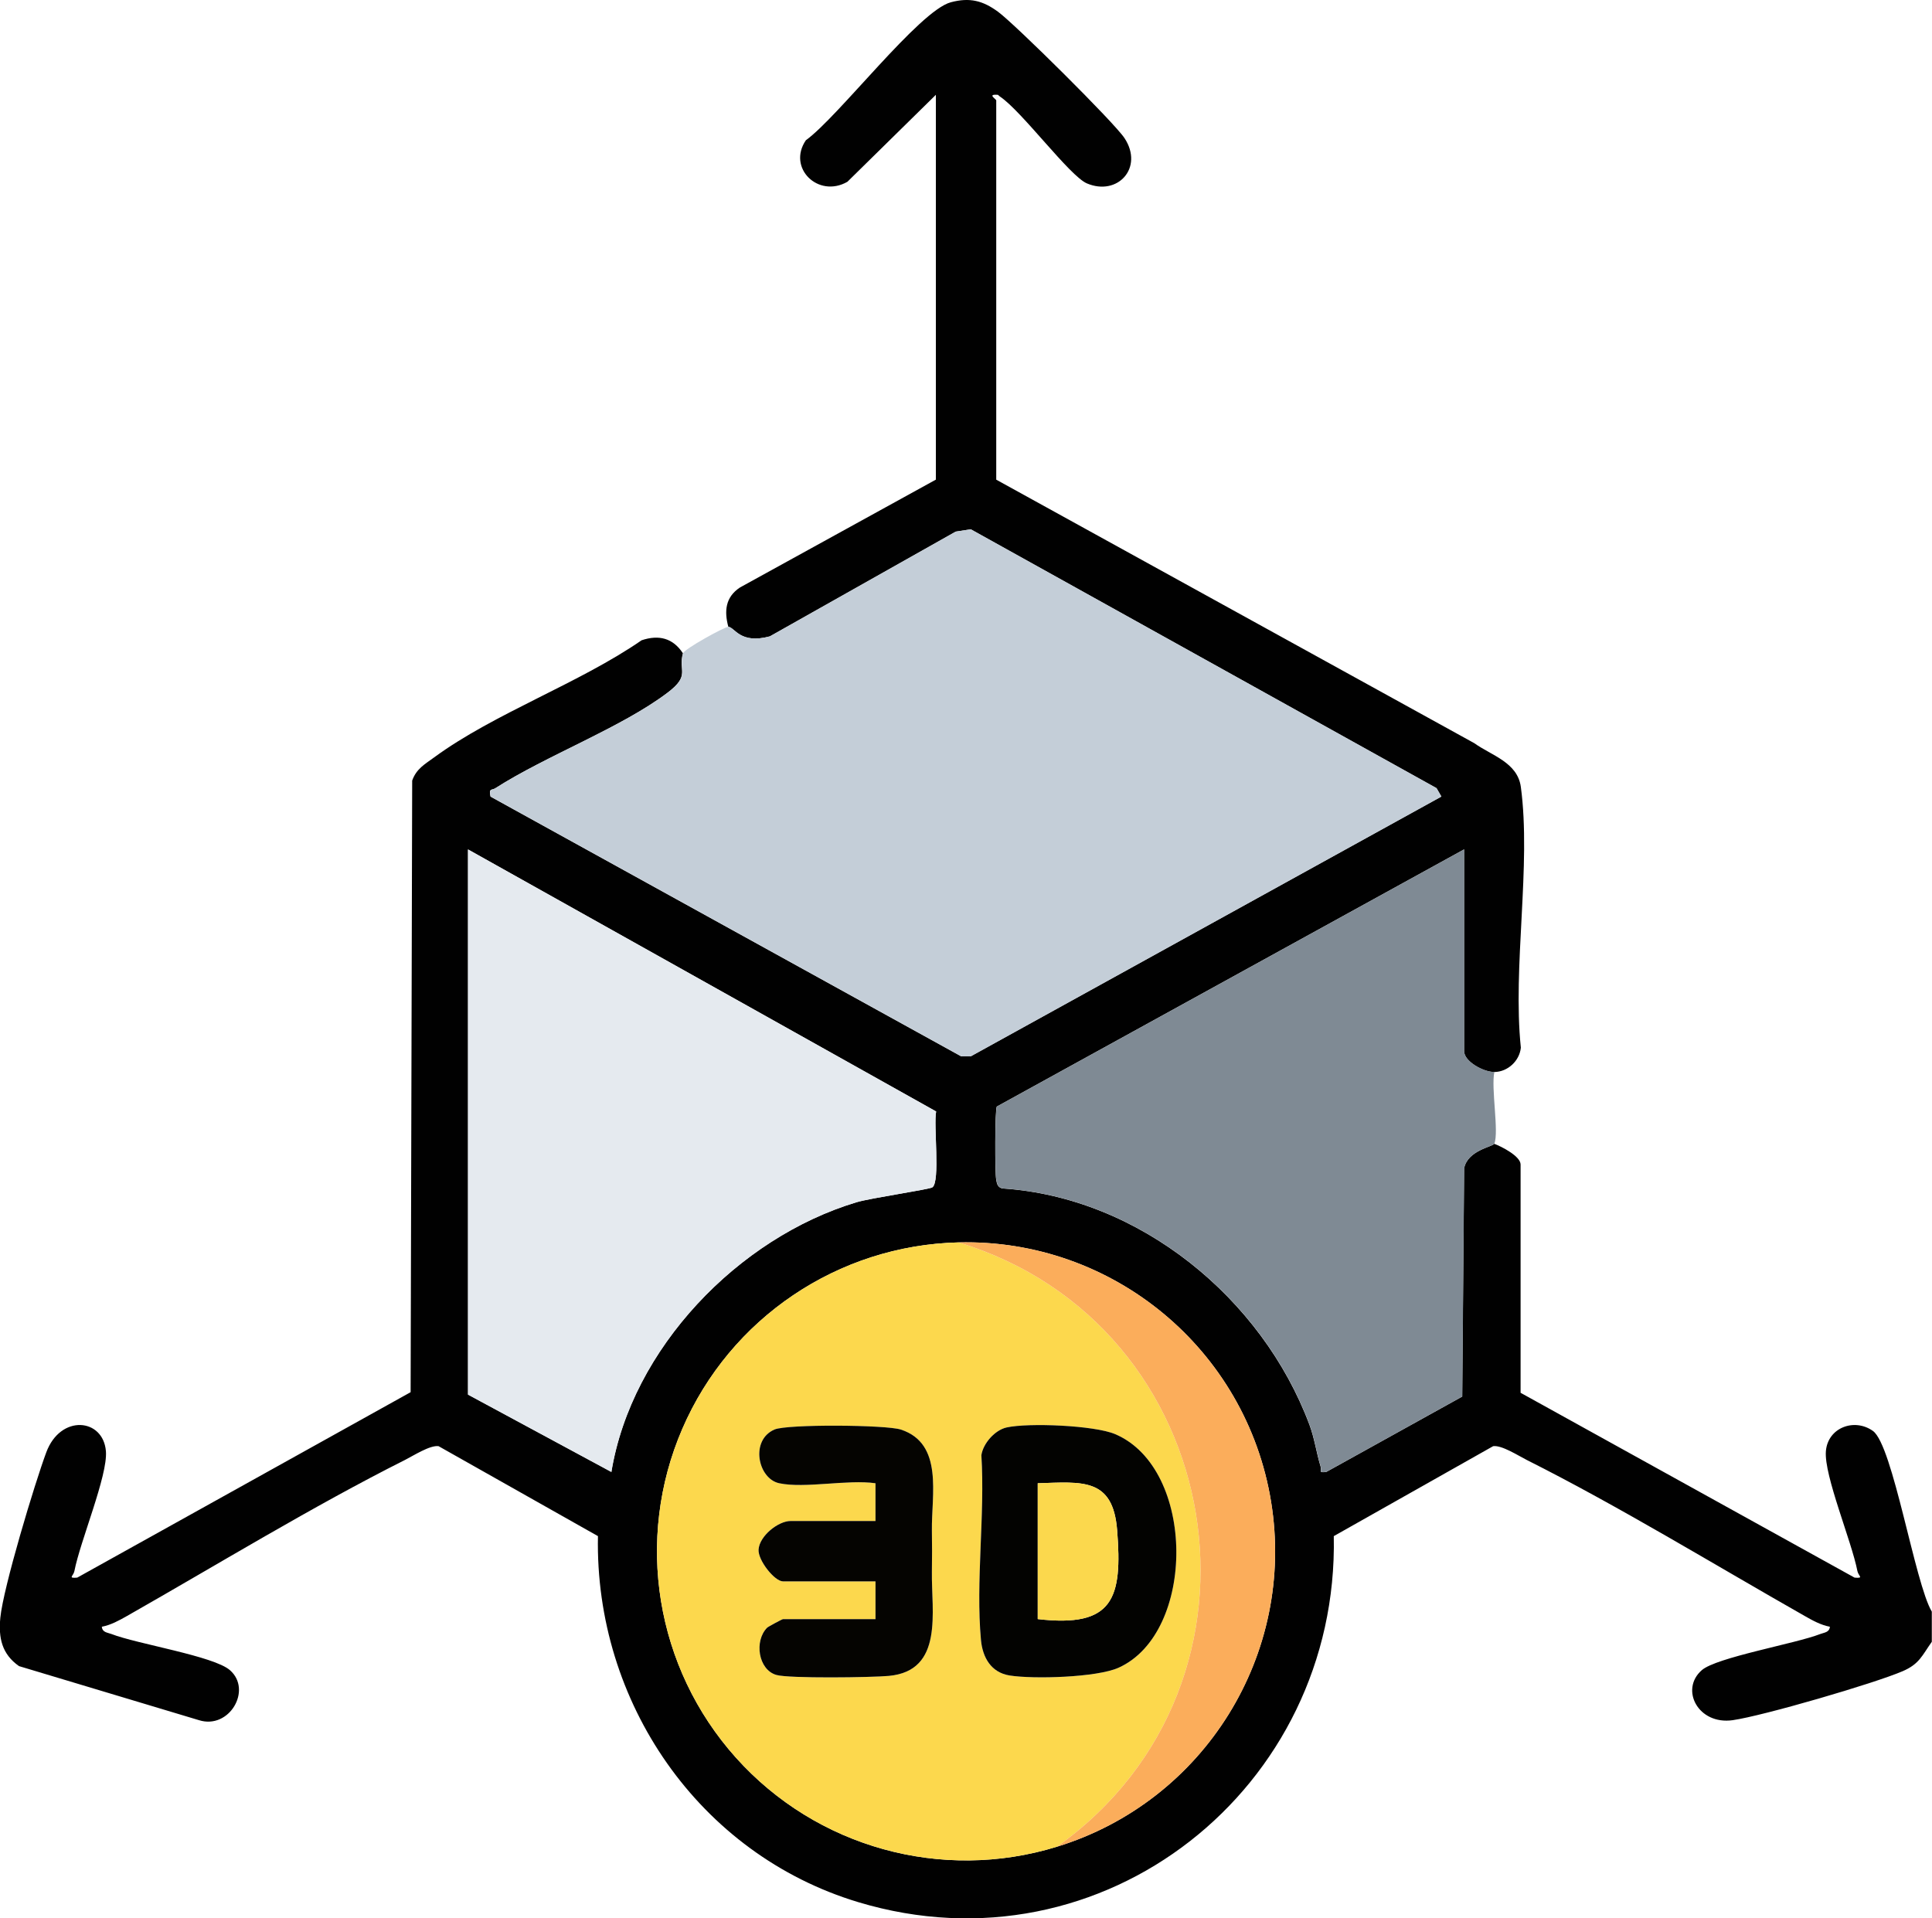
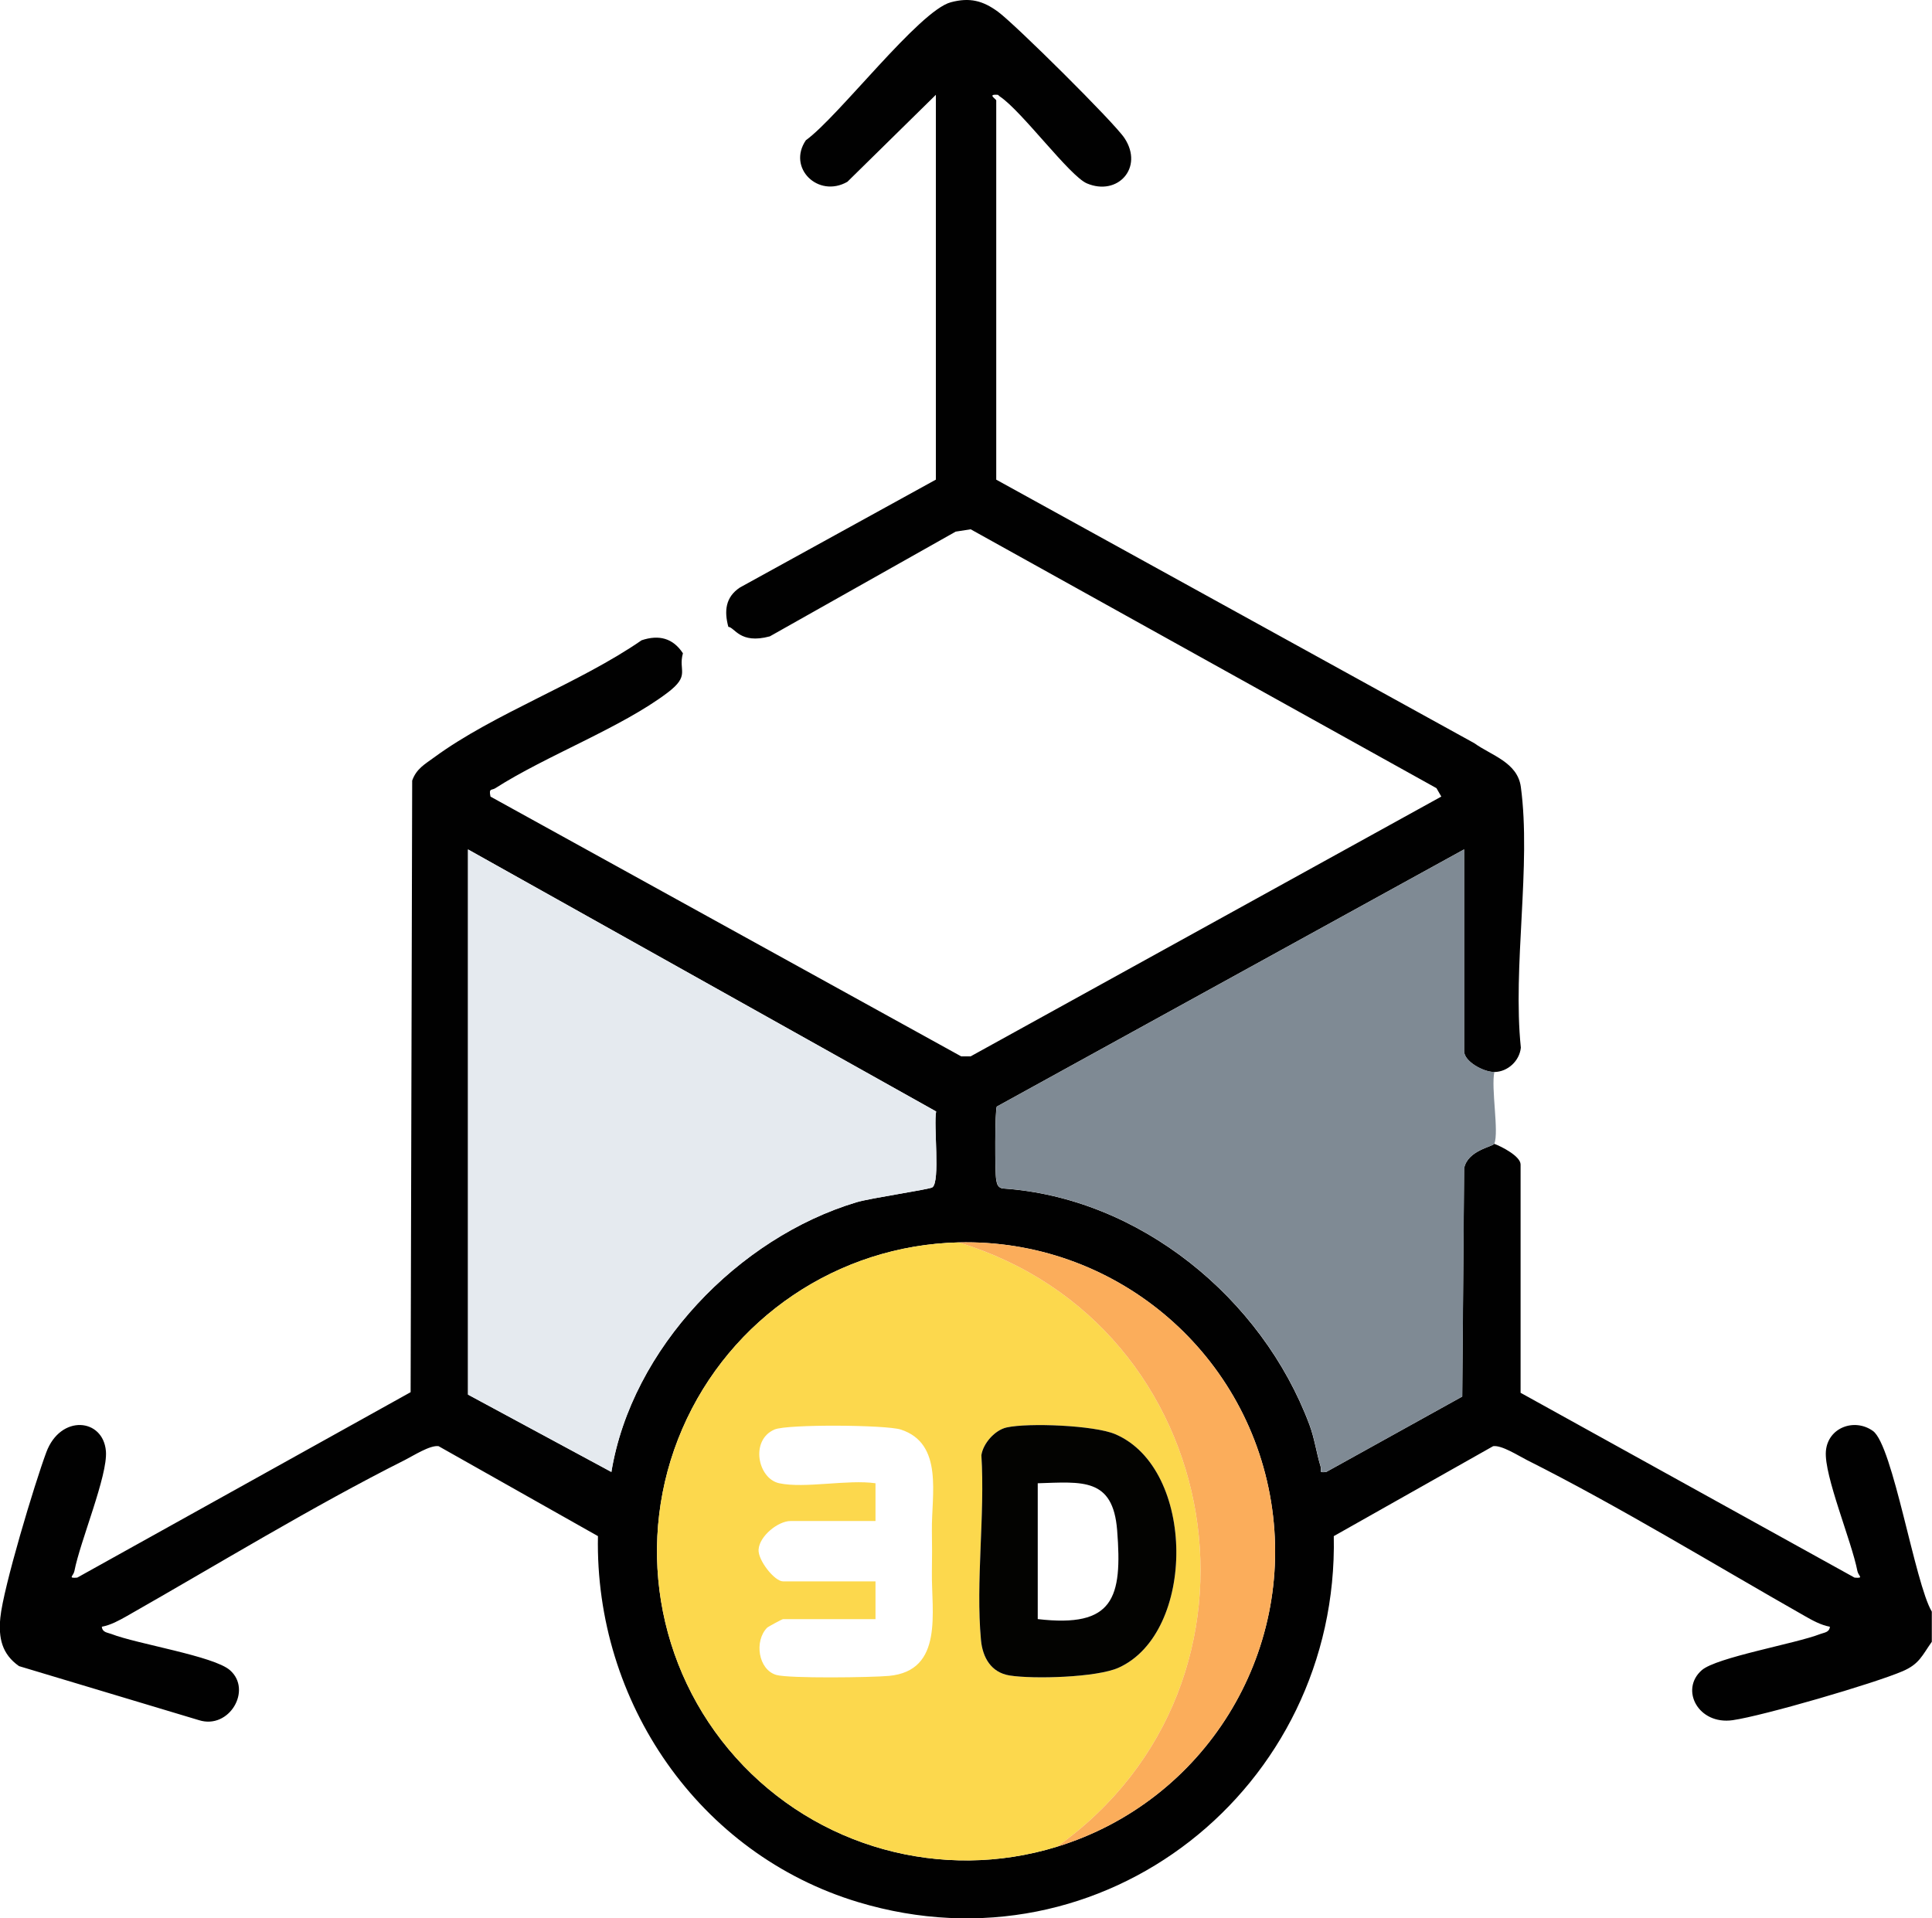
<svg xmlns="http://www.w3.org/2000/svg" id="_Слой_2" data-name="Слой 2" viewBox="0 0 520 516.35">
  <defs>
    <style>      .cls-1 {        fill: #010101;      }      .cls-2 {        fill: #fcd84d;      }      .cls-3 {        fill: #050401;      }      .cls-4 {        fill: #7f8a94;      }      .cls-5 {        fill: #fbd84d;      }      .cls-6 {        fill: #e5eaef;      }      .cls-7 {        fill: #fbad5b;      }      .cls-8 {        fill: #030301;      }      .cls-9 {        fill: #c4ced8;      }    </style>
  </defs>
  <g id="_Слой_1-2" data-name="Слой 1">
    <g>
      <path class="cls-1" d="M196.03,168.71c-1.13-4.19-.81-7.98,3.13-10.58l52.73-29.03V25.52l-23.81,23.41c-7.83,4.49-16.26-3.72-11.18-11.18,8.76-6.31,30.5-34.88,39.02-37.14,5.07-1.35,8.61-.45,12.72,2.57,4.54,3.33,31.27,29.81,34.03,34.01,5.24,7.97-1.87,15.69-10.14,12.17-4.64-1.98-17.45-19.38-23.36-23.35-.2-.13-.37-.3-.54-.48-3.11-.26-.49,1.1-.49,1.52v102.06l128.64,70.91c4.63,3.33,11.67,5.16,12.56,11.81,2.84,21.06-2.26,48.41,0,70.17-.36,3.54-3.5,6.51-7.16,6.55-2.9.03-8.12-2.83-8.12-5.59v-54.33l-125.77,69.22c-.52.83-.52,17.72-.17,19.64.21,1.15.35,2.06,1.66,2.4,36.93,2.41,69.91,29.53,82.65,63.59,1.38,3.7,1.87,7.52,3,11.23.36,1.17-.73,1.77,1.53,1.49l36.59-20.29.51-61.43c.93-4.88,7.79-5.83,8.1-6.62,2,.75,7.11,3.35,7.11,5.59v61.44l89.89,49.75c2.65.22,1.02-.42.76-1.78-1.54-8.01-9.01-25.71-8.48-32.24.52-6.39,7.69-9.01,12.66-5.46,5.38,3.83,11.31,41.07,15.85,48.63v8.12c-2.64,3.73-3.34,5.97-7.83,7.91-7.67,3.31-37.61,12.03-45.75,13.19-9.28,1.33-14.29-8.23-8.34-13.45,3.95-3.47,25.26-7.14,31.9-9.74,1.05-.41,2.45-.41,2.59-1.96-2.41-.44-4.67-1.69-6.77-2.89-24.24-13.77-50.09-29.58-74.8-41.99-2.26-1.14-6.78-4.06-9.07-3.72l-42.89,24.21c1.41,67.77-62.03,118.39-127.99,98.52-42.92-12.93-70.95-53.92-70.06-98.52l-42.89-24.21c-2.29-.34-6.81,2.58-9.07,3.72-24.72,12.41-50.56,28.21-74.8,41.99-2.1,1.19-4.36,2.44-6.77,2.89.14,1.56,1.54,1.55,2.59,1.96,6.85,2.68,27.56,5.92,31.9,9.74,6.06,5.32-.2,16.03-8.34,13.45l-48.44-14.55c-4.62-3.24-5.56-7.59-5.03-13.03.79-8.09,9.23-36.08,12.37-44.52,3.82-10.28,15.32-9.21,16.05-.29.53,6.53-6.94,24.23-8.48,32.24-.26,1.36-1.89,2,.76,1.78l89.73-49.91.42-164.62c1.14-3.22,3.45-4.43,5.93-6.26,16.11-11.82,39.07-19.93,55.82-31.51,4.68-1.57,8.46-.56,11.12,3.5-1.33,4.76,2.1,5.88-4.13,10.6-12.43,9.42-32.64,16.93-46.36,25.72-.99.64-1.81-.11-1.3,2.26l126.69,69.92h2.53l126.69-69.93-1.3-2.26-125.37-69.68-4.04.63-50.02,28.19c-8.1,2.19-9.44-2.49-11.21-2.57ZM125.96,228.63v146.75l38.59,20.82c5.45-33.22,34.14-63.05,66.02-72.61,3.71-1.11,19.51-3.42,20.37-4,2.18-1.47.28-16.85,1.02-20.42l-126.01-70.54ZM284.49,497.07c39.7-12.23,64.3-51.87,57.62-92.88-6.68-41-42.59-70.79-84.12-69.78-32.45.79-61.47,20.37-74.34,50.17-12.87,29.79-7.24,64.35,14.42,88.52,21.66,24.17,55.4,33.53,86.42,23.97Z" />
-       <path class="cls-9" d="M196.03,168.71c1.76.08,3.11,4.76,11.21,2.57l50.02-28.19,4.04-.63,125.37,69.68,1.3,2.26-126.69,69.93h-2.53l-126.69-69.92c-.51-2.37.31-1.62,1.3-2.26,13.71-8.79,33.93-16.3,46.36-25.72,6.23-4.72,2.8-5.83,4.13-10.6.32-1.15,11.23-7.15,12.19-7.11Z" />
      <path class="cls-4" d="M402.19,307.84c-.32.8-7.18,1.74-8.1,6.62l-.51,61.43-36.59,20.29c-2.25.28-1.17-.32-1.53-1.49-1.13-3.71-1.62-7.53-3-11.23-12.74-34.06-45.73-61.17-82.65-63.59-1.32-.34-1.45-1.24-1.66-2.4-.36-1.92-.36-18.81.17-19.64l125.77-69.22v54.33c0,2.76,5.23,5.61,8.12,5.59-.93,4.35,1.27,16.08,0,19.3Z" />
      <path class="cls-6" d="M125.96,228.63l126.01,70.54c-.74,3.57,1.16,18.95-1.02,20.42-.86.58-16.66,2.88-20.37,4-31.88,9.57-60.57,39.39-66.02,72.61l-38.59-20.82v-146.75Z" />
      <g>
        <path class="cls-2" d="M257.99,334.41c72.69,22.06,88.84,118.32,26.5,162.66-31.02,9.55-64.76.19-86.42-23.97-21.66-24.17-27.29-58.73-14.42-88.52,12.87-29.79,41.9-49.38,74.34-50.17ZM209.74,399.24c6.9,1.46,18.43-1.08,25.9,0v10.16h-22.85c-3.34,0-8.38,4.02-8.62,7.69-.19,2.88,4.3,8.56,6.59,8.56h24.88v10.16h-24.88c-.24,0-4.05,2.06-4.29,2.31-3.51,3.55-2.41,11.29,2.47,12.71,3.39.99,25.66.69,30.3.26,14.87-1.37,11.42-17.34,11.58-28.02.06-3.9.06-7.19,0-11.09-.14-9.58,3.21-23.41-8.35-27.19-3.95-1.29-30.56-1.49-34-.02-6.63,2.83-4.53,13.24,1.27,14.47ZM270.89,384.23c-3.12.7-6.28,4.27-6.76,7.46,1.02,16-1.55,34-.11,49.75.43,4.67,2.71,8.75,7.72,9.54,6.44,1.02,23.43.54,29.29-2.08,20.9-9.36,20.92-53.6-.89-62.88-5.6-2.38-23.37-3.12-29.26-1.79Z" />
        <path class="cls-7" d="M284.49,497.07c62.33-44.34,46.19-140.6-26.5-162.66,41.53-1.01,77.44,28.78,84.12,69.78,6.68,41-17.91,80.65-57.62,92.88Z" />
        <path class="cls-8" d="M270.89,384.23c5.89-1.32,23.66-.59,29.26,1.79,21.81,9.28,21.79,53.52.89,62.88-5.86,2.62-22.85,3.1-29.29,2.08-5.01-.79-7.29-4.87-7.72-9.54-1.45-15.75,1.12-33.75.11-49.75.47-3.19,3.64-6.76,6.76-7.46ZM279.31,435.8c20.45,2.39,22.81-5.66,21.37-23.91-1.12-14.23-9.41-13.01-21.37-12.65v36.56Z" />
-         <path class="cls-3" d="M209.74,399.24c-5.79-1.22-7.9-11.64-1.27-14.47,3.44-1.47,30.05-1.28,34,.02,11.56,3.78,8.21,17.6,8.35,27.19.06,3.9.06,7.2,0,11.09-.16,10.68,3.29,26.64-11.58,28.02-4.64.43-26.91.73-30.3-.26-4.88-1.43-5.98-9.17-2.47-12.71.24-.25,4.05-2.31,4.29-2.31h24.88v-10.16h-24.88c-2.29,0-6.78-5.68-6.59-8.56.24-3.67,5.29-7.69,8.62-7.69h22.85v-10.16c-7.46-1.08-19,1.46-25.9,0Z" />
-         <path class="cls-5" d="M279.31,435.8v-36.56c11.96-.36,20.24-1.58,21.37,12.65,1.44,18.25-.92,26.3-21.37,23.91Z" />
      </g>
    </g>
  </g>
</svg>